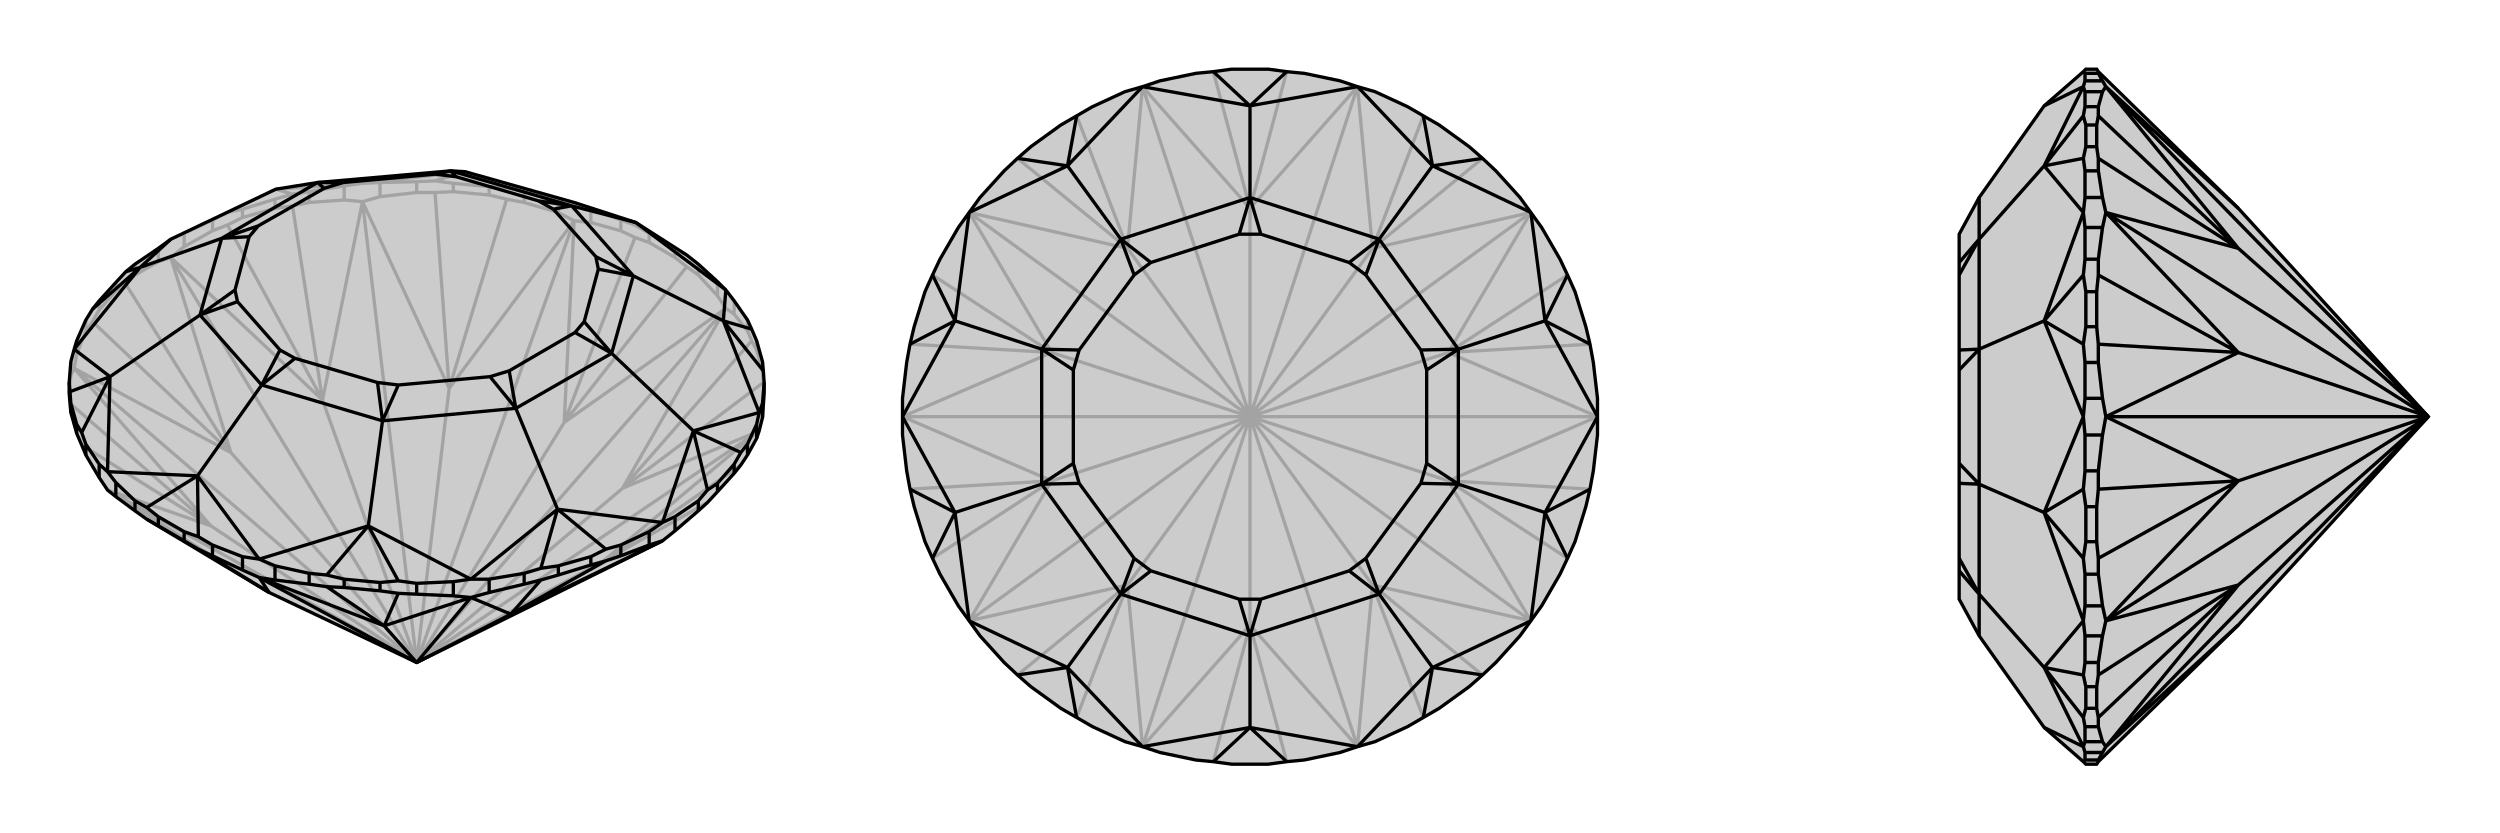
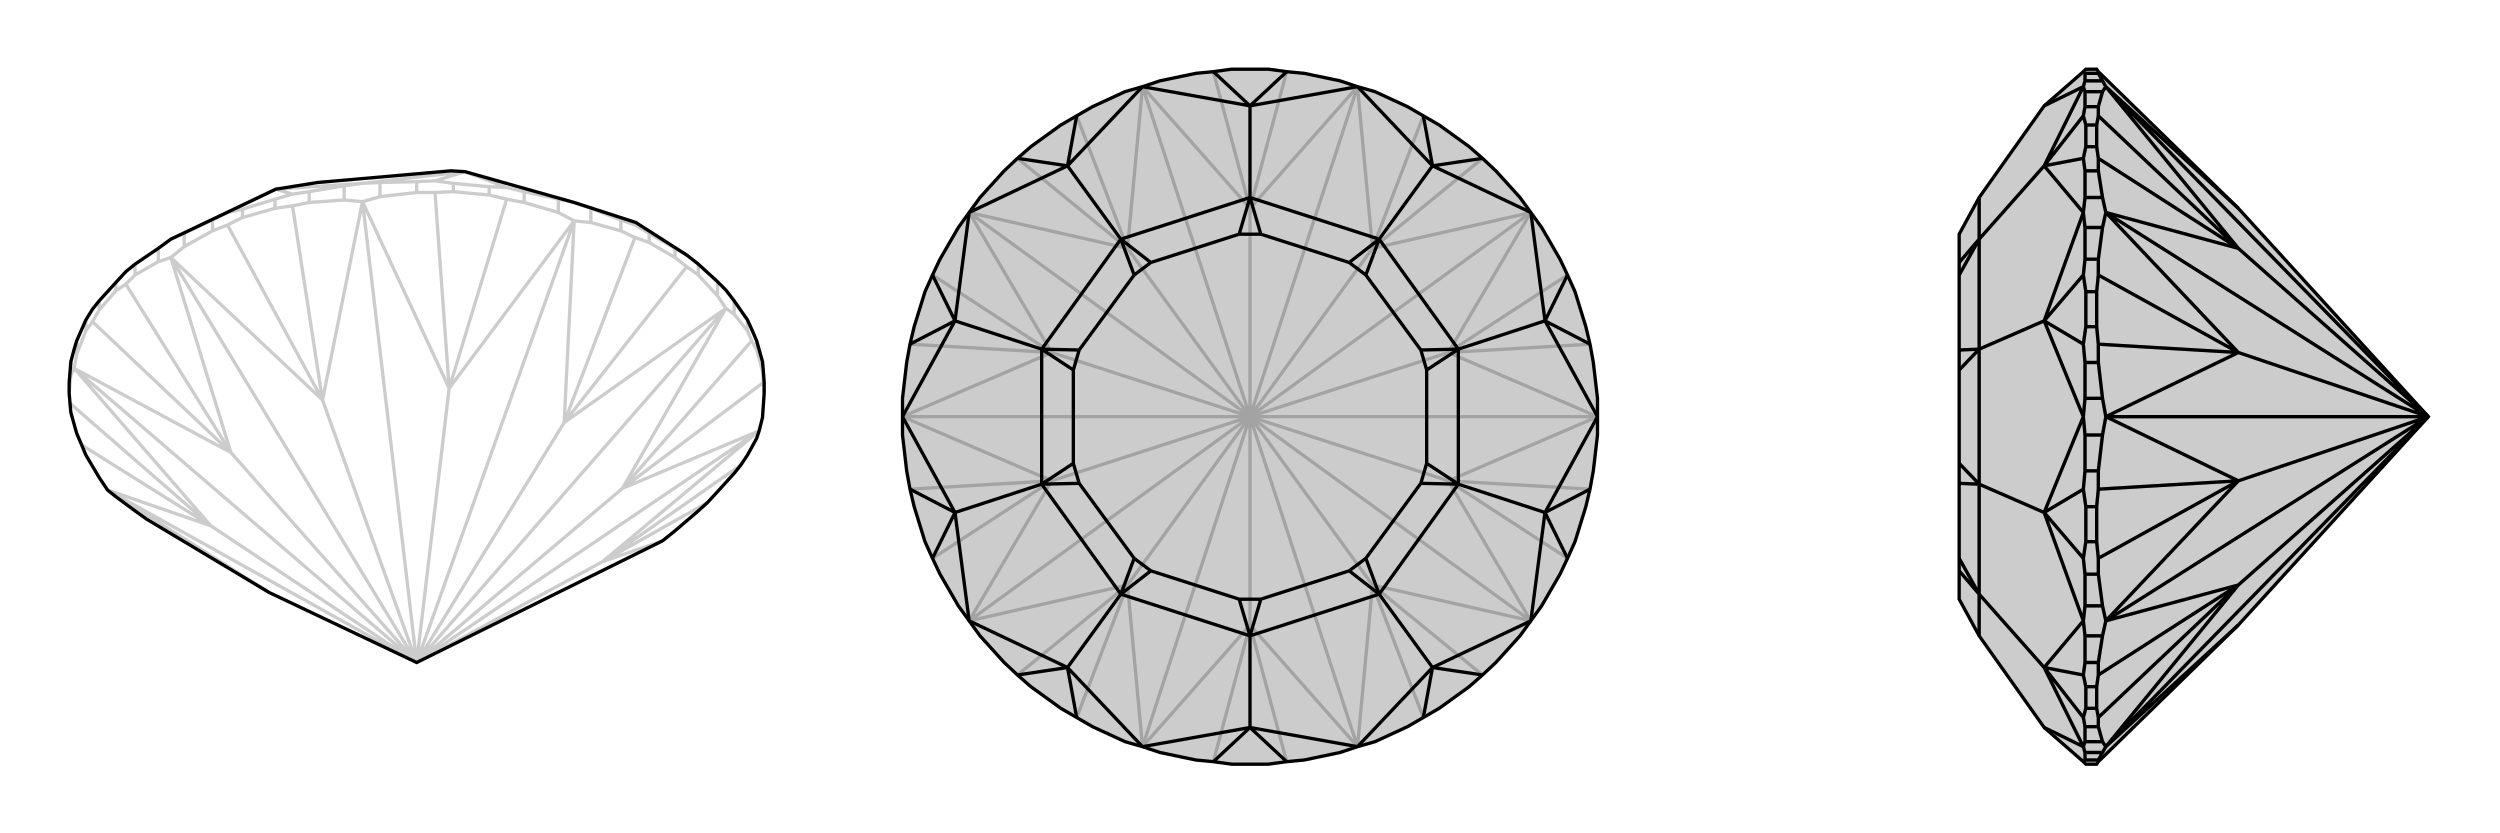
<svg xmlns="http://www.w3.org/2000/svg" viewBox="0 0 3000 1000">
  <g stroke="currentColor" stroke-width="4" fill="none" transform="translate(0 -43)">
-     <path fill="currentColor" stroke="none" fill-opacity=".2" d="M323,754L176,666L162,656L139,639L129,631L119,616L103,589L98,577L92,563L85,538L84,527L83,515L83,502L85,477L89,462L92,452L103,427L111,414L119,404L139,382L151,369L162,360L190,341L205,330L331,270L381,262L541,248L558,249L689,286L763,310L824,349L838,360L861,381L871,391L881,404L897,427L902,438L908,452L915,477L916,488L917,502L917,515L915,544L911,560L908,569L897,589L889,601L881,611L861,633L849,646L838,656L810,680L795,692L500,838z" />
    <path stroke-opacity=".2" d="M881,420L881,404M897,440L897,427M908,463L908,452M915,488L915,477M85,493L85,477M92,468L92,452M103,440L103,427M119,415L119,404M139,392L139,382M162,373L162,360M190,357L190,341M221,339L221,323M255,320L255,307M291,304L291,294M330,293L330,282M371,286L371,273M413,283L413,266M456,279L456,262M500,274L500,261M544,273L544,263M587,277L587,267M629,286L629,273M670,298L670,282M709,310L709,293M745,320L745,307M779,334L779,323M810,352L810,341M861,398L861,381M838,373L838,360M500,838L723,717M500,838L911,560M500,838L747,629M500,838L871,413M500,838L677,550M500,838L689,308M500,838L539,509M500,838L435,285M500,838L387,523M500,838L205,352M500,838L277,586M500,838L89,485M500,838L129,631M500,838L253,674M323,754L129,631M795,692L723,717M723,717L911,560M917,515L916,502M911,560L747,629M881,420L871,413M881,420L897,440M897,440L902,452M747,629L871,413M871,413L861,398M838,373L824,363M861,398L838,373M871,413L677,550M709,310L689,308M709,310L745,320M745,320L762,328M677,550L689,308M629,286L608,282M629,286L670,298M670,298L689,308M689,308L539,509M456,279L435,285M456,279L500,274M500,274L522,274M539,509L435,285M371,286L351,290M371,286L413,283M435,285L413,283M435,285L387,523M221,339L205,352M221,339L255,320M255,320L273,313M387,523L205,352M162,373L151,384M162,373L190,357M190,357L205,352M205,352L277,586M92,468L89,485M92,468L103,440M103,440L111,429M277,586L89,485M83,515L85,493M85,493L89,485M89,485L253,674M129,631L253,674M723,717L849,646M723,717L889,601M908,463L902,452M908,463L915,488M915,488L916,502M747,629L916,502M747,629L902,452M779,334L762,328M779,334L810,352M810,352L824,363M677,550L824,363M677,550L762,328M544,273L522,274M544,273L587,277M587,277L608,282M539,509L608,282M539,509L522,274M291,304L273,313M291,304L330,293M330,293L351,290M387,523L351,290M387,523L273,313M119,415L111,429M119,415L139,392M139,392L151,384M277,586L151,384M277,586L111,429M253,674L84,527M253,674L98,577M221,323L205,330M221,323L255,307M255,307L273,298M371,273L351,276M371,273L413,266M413,266L435,263M456,262L435,263M456,262L500,261M500,261L522,260M629,273L608,268M629,273L670,282M670,282L689,286M709,293L689,286M709,293L745,307M745,307L762,313M291,294L273,298M291,294L330,282M330,282L351,276M273,298L331,270M351,276L331,270M544,263L522,260M544,263L587,267M587,267L608,268M522,260L558,249M608,268L558,249M779,323L762,313M779,323L810,341M810,341L824,349M762,313L763,310M435,263L331,270M435,263L558,249" />
    <path d="M323,754L176,666L162,656L139,639L129,631L119,616L103,589L98,577L92,563L85,538L84,527L83,515L83,502L85,477L89,462L92,452L103,427L111,414L119,404L139,382L151,369L162,360L190,341L205,330L331,270L381,262L541,248L558,249L689,286L763,310L824,349L838,360L861,381L871,391L881,404L897,427L902,438L908,452L915,477L916,488L917,502L917,515L915,544L911,560L908,569L897,589L889,601L881,611L861,633L849,646L838,656L810,680L795,692L500,838z" />
-     <path d="M915,544L915,527M908,569L908,552M897,589L897,576M881,611L881,600M861,633L861,623M838,656L838,644M810,680L810,663M779,697L779,681M745,710L745,697M709,721L709,711M670,733L670,722M629,744L629,731M587,754L587,738M544,758L544,741M500,756L500,743M456,752L456,742M413,748L413,738M371,744L371,731M330,739L330,722M291,727L291,711M255,710L255,697M221,692L221,681M190,674L190,663M162,656L162,644M139,639L139,622M119,616L119,600M103,589L103,576M92,563L92,552M85,538L85,527M500,838L311,736M500,838L461,794M500,838L565,760M500,838L613,780M291,727L311,736M291,727L255,710M255,710L238,702M323,754L311,736M371,744L392,747M371,744L330,739M330,739L311,736M311,736L461,794M544,758L565,760M544,758L500,756M500,756L478,755M461,794L565,760M629,744L649,739M629,744L587,754M565,760L587,754M565,760L613,780M779,697L795,692M779,697L745,710M745,710L727,716M613,780L795,692M221,692L238,702M221,692L190,674M190,674L176,666M323,754L238,702M456,752L478,755M456,752L413,748M413,748L392,747M461,794L392,747M461,794L478,755M709,721L727,716M709,721L670,733M670,733L649,739M613,780L649,739M613,780L727,716M291,711L311,714M291,711L255,697M255,697L238,687M162,644L176,652M162,644L139,622M139,622L129,609M119,600L129,609M119,600L103,576M103,576L98,562M83,502L84,513M917,502L915,527M915,527L911,538M908,552L911,538M908,552L897,576M897,576L889,586M838,644L849,631M838,644L810,663M810,663L795,670M779,681L795,670M779,681L745,697M745,697L727,702M629,731L649,725M629,731L587,738M587,738L565,738M544,741L565,738M544,741L500,743M500,743L478,740M371,731L392,733M371,731L330,722M330,722L311,714M221,681L238,687M221,681L190,663M190,663L176,652M238,687L237,614M176,652L237,614M92,552L98,562M92,552L85,527M85,527L84,513M98,562L132,495M84,513L132,495M111,414L168,364M151,369L168,364M902,438L868,428M916,488L868,428M881,600L889,586M881,600L861,623M861,623L849,631M889,586L832,560M849,631L832,560M709,711L727,702M709,711L670,722M670,722L649,725M727,702L669,654M649,725L669,654M456,742L478,740M456,742L413,738M413,738L392,733M478,740L442,674M392,733L442,674M129,609L237,614M129,609L132,495M89,462L132,495M89,462L168,364M132,495L240,421M205,330L168,364M168,364L266,329M871,391L763,310M871,391L868,428M763,310L686,290M911,538L868,428M911,538L832,560M868,428L760,374M795,670L832,560M795,670L669,654M832,560L734,467M565,738L669,654M565,738L442,674M669,654L619,533M311,714L237,614M311,714L442,674M237,614L314,505M442,674L459,548M314,505L240,421M240,421L266,329M266,329L381,262M541,248L686,290M686,290L760,374M760,374L734,467M734,467L619,533M619,533L459,548M314,505L459,548M314,505L336,463M314,505L354,473M240,421L285,405M240,421L282,391M266,329L299,327M266,329L310,314M381,262L389,269M381,262L412,262M541,248L522,252M541,248L547,255M686,290L646,284M686,290L664,294M760,374L715,351M760,374L718,366M734,467L701,429M734,467L690,442M619,533L611,488M619,533L588,495M459,548L478,505M459,548L453,502M336,463L285,405M282,391L299,327M310,314L389,269M412,262L522,252M547,255L646,284M664,294L715,351M718,366L701,429M690,442L611,488M588,495L478,505M354,473L453,502M336,463L354,473M285,405L282,391M299,327L310,314M389,269L412,262M522,252L547,255M646,284L664,294M715,351L718,366M701,429L690,442M611,488L588,495M478,505L453,502" />
  </g>
  <g stroke="currentColor" stroke-width="4" fill="none" transform="translate(1000 0)">
    <path fill="currentColor" stroke="none" fill-opacity=".2" d="M565,912L544,914L522,917L478,917L456,914L435,912L392,903L371,896L350,890L311,872L292,861L273,850L237,824L221,810L205,795L176,763L163,745L150,727L128,689L119,670L110,650L97,608L92,587L88,565L83,522L83,500L83,478L88,435L92,413L97,392L110,350L119,330L128,311L150,273L163,255L176,237L205,205L221,190L237,176L273,150L292,139L311,128L350,110L371,104L392,97L435,88L456,86L478,83L522,83L544,86L565,88L608,97L629,104L650,110L689,128L708,139L727,150L763,176L779,190L795,205L824,237L837,255L850,273L872,311L881,330L890,350L903,392L908,413L912,435L917,478L917,500L917,522L912,565L908,587L903,608L890,650L881,670L872,689L850,727L837,745L824,763L795,795L779,810L763,824L727,850L708,861L689,872L650,890L629,896L608,903z" />
    <path stroke-opacity=".2" d="M500,500L500,750M500,500L629,896M500,500L647,702M500,500L837,745M500,500L738,577M500,500L917,500M500,500L738,423M500,500L837,255M500,500L647,298M500,500L629,104M500,500L500,250M500,500L371,104M500,500L353,298M500,500L163,255M500,500L262,423M500,500L83,500M500,500L262,577M500,500L163,745M500,500L371,896M500,500L353,702M500,750L371,896M500,750L629,896M629,896L647,702M647,702L837,745M837,745L738,577M738,577L917,500M917,500L738,423M738,423L837,255M837,255L647,298M647,298L629,104M629,104L500,250M500,250L371,104M371,104L353,298M353,298L163,255M163,255L262,423M262,423L83,500M83,500L262,577M262,577L163,745M163,745L353,702M371,896L353,702M500,750L456,914M500,750L544,914M647,702L708,861M647,702L779,810M738,577L881,670M738,577L908,587M738,423L908,413M738,423L881,330M647,298L779,190M647,298L708,139M500,250L544,86M500,250L456,86M353,298L292,139M353,298L221,190M262,423L119,330M262,423L92,413M262,577L92,587M262,577L119,670M353,702L221,810M353,702L292,861" />
    <path d="M565,912L544,914L522,917L478,917L456,914L435,912L392,903L371,896L350,890L311,872L292,861L273,850L237,824L221,810L205,795L176,763L163,745L150,727L128,689L119,670L110,650L97,608L92,587L88,565L83,522L83,500L83,478L88,435L92,413L97,392L110,350L119,330L128,311L150,273L163,255L176,237L205,205L221,190L237,176L273,150L292,139L311,128L350,110L371,104L392,97L435,88L456,86L478,83L522,83L544,86L565,88L608,97L629,104L650,110L689,128L708,139L727,150L763,176L779,190L795,205L824,237L837,255L850,273L872,311L881,330L890,350L903,392L908,413L912,435L917,478L917,500L917,522L912,565L908,587L903,608L890,650L881,670L872,689L850,727L837,745L824,763L795,795L779,810L763,824L727,850L708,861L689,872L650,890L629,896L608,903z" />
    <path d="M544,914L500,873M456,914L500,873M292,861L281,801M221,810L281,801M119,670L146,615M92,587L146,615M92,413L146,385M119,330L146,385M221,190L281,199M292,139L281,199M456,86L500,127M544,86L500,127M708,139L719,199M779,190L719,199M881,330L854,385M908,413L854,385M908,587L854,615M881,670L854,615M779,810L719,801M708,861L719,801M371,896L500,873M371,896L281,801M163,745L281,801M163,745L146,615M281,801L345,713M83,500L146,615M83,500L146,385M146,615L250,581M163,255L146,385M163,255L281,199M146,385L250,419M371,104L281,199M371,104L500,127M281,199L345,287M629,104L500,127M629,104L719,199M500,127L500,237M837,255L719,199M837,255L854,385M719,199L655,287M917,500L854,385M917,500L854,615M854,385L750,419M837,745L854,615M837,745L719,801M854,615L750,581M629,896L500,873M629,896L719,801M500,873L500,763M719,801L655,713M500,763L345,713M345,713L250,581M250,581L250,419M250,419L345,287M345,287L500,237M500,237L655,287M655,287L750,419M750,419L750,581M750,581L655,713M500,763L655,713M500,763L487,719M500,763L513,719M345,713L381,685M345,713L361,670M250,581L295,580M250,581L288,556M250,419L288,444M250,419L295,420M345,287L361,330M345,287L381,315M500,237L487,281M500,237L513,281M655,287L619,315M655,287L639,330M750,419L705,420M750,419L712,444M750,581L712,556M750,581L705,580M655,713L639,670M655,713L619,685M487,719L381,685M361,670L295,580M288,556L288,444M295,420L361,330M381,315L487,281M513,281L619,315M639,330L705,420M712,444L712,556M705,580L639,670M513,719L619,685M487,719L513,719M381,685L361,670M295,580L288,556M288,444L295,420M361,330L381,315M487,281L513,281M619,315L639,330M705,420L712,444M712,556L705,580M639,670L619,685" />
  </g>
  <g stroke="currentColor" stroke-width="4" fill="none" transform="translate(2000 0)">
    <path fill="currentColor" stroke="none" fill-opacity=".2" d="M686,750L518,914L516,917L503,917L500,914L453,873L375,763L351,719L351,685L351,670L351,580L351,556L351,444L351,420L351,330L351,315L351,281L375,237L453,127L500,86L503,83L516,83L518,86L686,250L914,500z" />
    <path stroke-opacity=".2" d="M518,912L502,912M523,903L502,903M523,890L502,890M518,872L502,872M516,850L503,850M516,824L503,824M518,795L502,795M523,763L502,763M523,727L502,727M518,689L502,689M516,650L503,650M516,608L503,608M518,565L502,565M523,522L502,522M523,478L502,478M518,435L502,435M516,392L503,392M516,350L503,350M518,311L502,311M523,273L502,273M523,237L502,237M518,205L502,205M516,176L503,176M516,150L503,150M518,128L502,128M523,110L502,110M523,97L502,97M518,88L502,88M914,500L527,104M914,500L686,298M914,500L527,255M914,500L686,423M914,500L527,500M914,500L686,577M914,500L527,745M914,500L527,896M914,500L686,702M518,912L518,914M518,912L523,903M523,903L527,896M686,750L527,896M523,97L527,104M523,97L518,88M518,88L518,86M686,250L527,104M518,128L518,139M518,128L523,110M523,110L527,104M527,104L686,298M523,237L527,255M523,237L518,205M518,205L518,190M686,298L527,255M518,311L518,330M518,311L523,273M527,255L523,273M527,255L686,423M523,478L527,500M523,478L518,435M518,435L518,413M686,423L527,500M518,565L518,587M518,565L523,522M523,522L527,500M527,500L686,577M523,727L527,745M523,727L518,689M518,689L518,670M686,577L527,745M518,795L518,810M518,795L523,763M523,763L527,745M527,745L686,702M523,890L527,896M523,890L518,872M518,872L518,861M527,896L686,702M516,176L518,190M516,176L516,150M516,150L518,139M686,298L518,139M686,298L518,190M516,392L518,413M516,392L516,350M516,350L518,330M686,423L518,330M686,423L518,413M516,650L518,670M516,650L516,608M516,608L518,587M686,577L518,587M686,577L518,670M516,850L518,861M516,850L516,824M516,824L518,810M686,702L518,810M686,702L518,861M502,912L500,914M502,912L502,903M502,903L500,896M502,890L500,896M502,890L502,872M502,872L500,861M502,795L500,810M502,795L502,763M502,763L500,745M502,727L500,745M502,727L502,689M502,689L500,670M502,565L500,587M502,565L502,522M502,522L500,500M502,478L500,500M502,478L502,435M502,435L500,413M502,311L500,330M502,311L502,273M502,273L500,255M502,237L500,255M502,237L502,205M502,205L500,190M502,128L500,139M502,128L502,110M502,110L500,104M502,97L500,104M502,97L502,88M502,88L500,86M503,850L500,861M503,850L503,824M503,824L500,810M500,861L453,801M500,810L453,801M503,650L500,670M503,650L503,608M503,608L500,587M500,670L453,615M500,587L453,615M503,392L500,413M503,392L503,350M503,350L500,330M500,413L453,385M500,330L453,385M503,176L500,190M503,176L503,150M503,150L500,139M500,190L453,199M500,139L453,199M500,896L453,873M500,896L453,801M500,745L453,801M500,745L453,615M453,801L375,713M500,500L453,615M500,500L453,385M453,615L375,581M500,255L453,385M500,255L453,199M453,385L375,419M500,104L453,199M500,104L453,127M453,199L375,287M375,763L375,713M375,713L375,581M375,581L375,419M375,419L375,287M375,287L375,237M375,713L351,685M375,713L351,670M375,581L351,580M375,581L351,556M375,419L351,444M375,419L351,420M375,287L351,330M375,287L351,315" />
    <path d="M686,750L518,914L516,917L503,917L500,914L453,873L375,763L351,719L351,685L351,670L351,580L351,556L351,444L351,420L351,330L351,315L351,281L375,237L453,127L500,86L503,83L516,83L518,86L686,250L914,500z" />
    <path d="M523,110L502,110M518,128L502,128M516,150L503,150M516,176L503,176M518,205L502,205M523,237L502,237M523,273L502,273M518,311L502,311M516,350L503,350M516,392L503,392M518,435L502,435M523,478L502,478M523,522L502,522M518,565L502,565M516,608L503,608M516,650L503,650M518,689L502,689M523,727L502,727M523,763L502,763M518,795L502,795M516,824L503,824M516,850L503,850M518,872L502,872M523,890L502,890M523,903L502,903M518,912L502,912M523,97L502,97M518,88L502,88M914,500L527,896M914,500L686,702M914,500L527,745M914,500L686,577M914,500L527,500M914,500L686,423M914,500L527,255M914,500L686,298M914,500L527,104M523,903L527,896M523,903L518,912M518,912L518,914M686,750L527,896M518,872L518,861M518,872L523,890M523,890L527,896M527,896L686,702M523,763L527,745M523,763L518,795M518,795L518,810M686,702L527,745M518,689L518,670M518,689L523,727M527,745L523,727M527,745L686,577M523,522L527,500M523,522L518,565M518,565L518,587M686,577L527,500M518,435L518,413M518,435L523,478M523,478L527,500M527,500L686,423M523,273L527,255M523,273L518,311M518,311L518,330M686,423L527,255M518,205L518,190M518,205L523,237M523,237L527,255M527,255L686,298M523,110L527,104M523,110L518,128M518,128L518,139M686,298L527,104M527,104L523,97M518,88L518,86M523,97L518,88M527,104L686,250M516,824L518,810M516,824L516,850M516,850L518,861M686,702L518,861M686,702L518,810M516,608L518,587M516,608L516,650M516,650L518,670M686,577L518,670M686,577L518,587M516,350L518,330M516,350L516,392M516,392L518,413M686,423L518,413M686,423L518,330M516,150L518,139M516,150L516,176M516,176L518,190M686,298L518,190M686,298L518,139M502,903L500,896M502,903L502,912M502,912L500,914M502,97L500,104M502,88L500,86M502,97L502,88M502,110L500,104M502,110L502,128M502,128L500,139M502,205L500,190M502,205L502,237M502,237L500,255M502,273L500,255M502,273L502,311M502,311L500,330M502,435L500,413M502,435L502,478M502,478L500,500M502,522L500,500M502,522L502,565M502,565L500,587M502,689L500,670M502,689L502,727M502,727L500,745M502,763L500,745M502,763L502,795M502,795L500,810M502,872L500,861M502,872L502,890M502,890L500,896M503,150L500,139M503,150L503,176M503,176L500,190M500,139L453,199M500,190L453,199M503,350L500,330M503,350L503,392M503,392L500,413M500,330L453,385M500,413L453,385M503,608L500,587M503,608L503,650M503,650L500,670M500,587L453,615M500,670L453,615M503,824L500,810M503,824L503,850M503,850L500,861M500,810L453,801M500,861L453,801M500,104L453,127M500,104L453,199M500,255L453,199M500,255L453,385M453,199L375,287M500,500L453,385M500,500L453,615M453,385L375,419M500,745L453,615M500,745L453,801M453,615L375,581M500,896L453,873M500,896L453,801M453,801L375,713M375,237L375,287M375,287L375,419M375,419L375,581M375,581L375,713M375,763L375,713M375,287L351,315M375,287L351,330M375,419L351,420M375,419L351,444M375,581L351,556M375,581L351,580M375,713L351,670M375,713L351,685" />
  </g>
</svg>